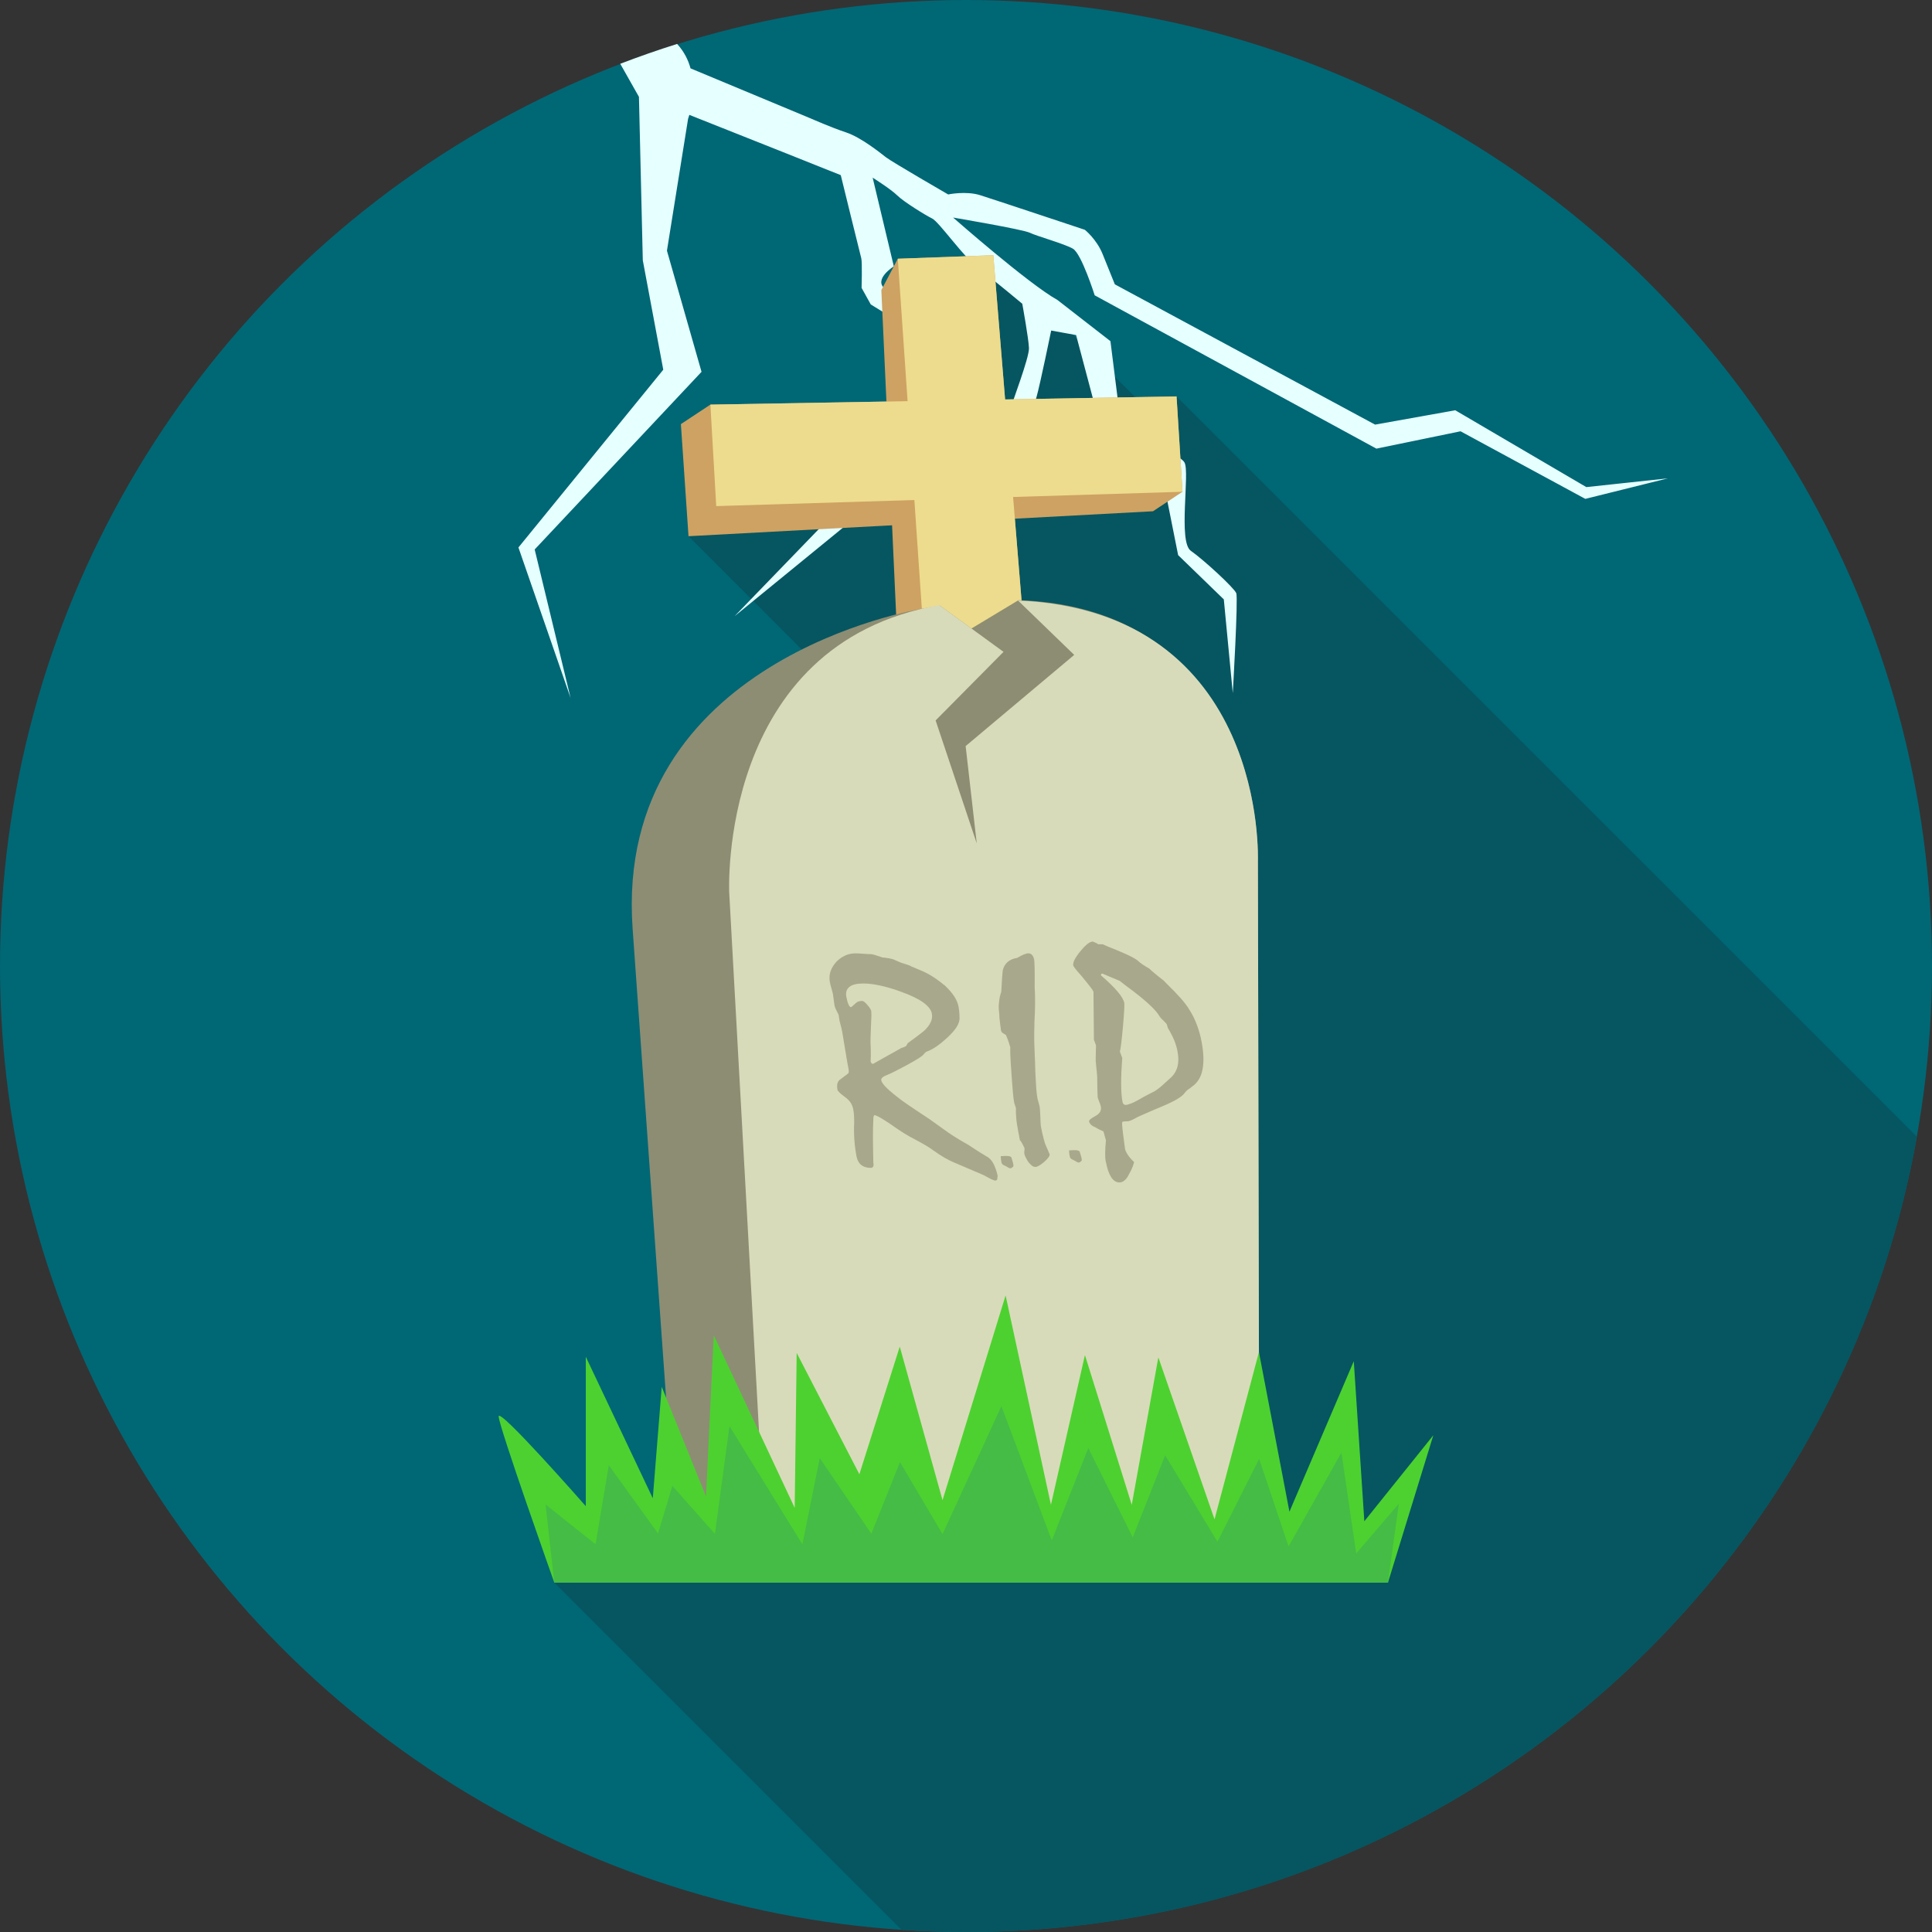
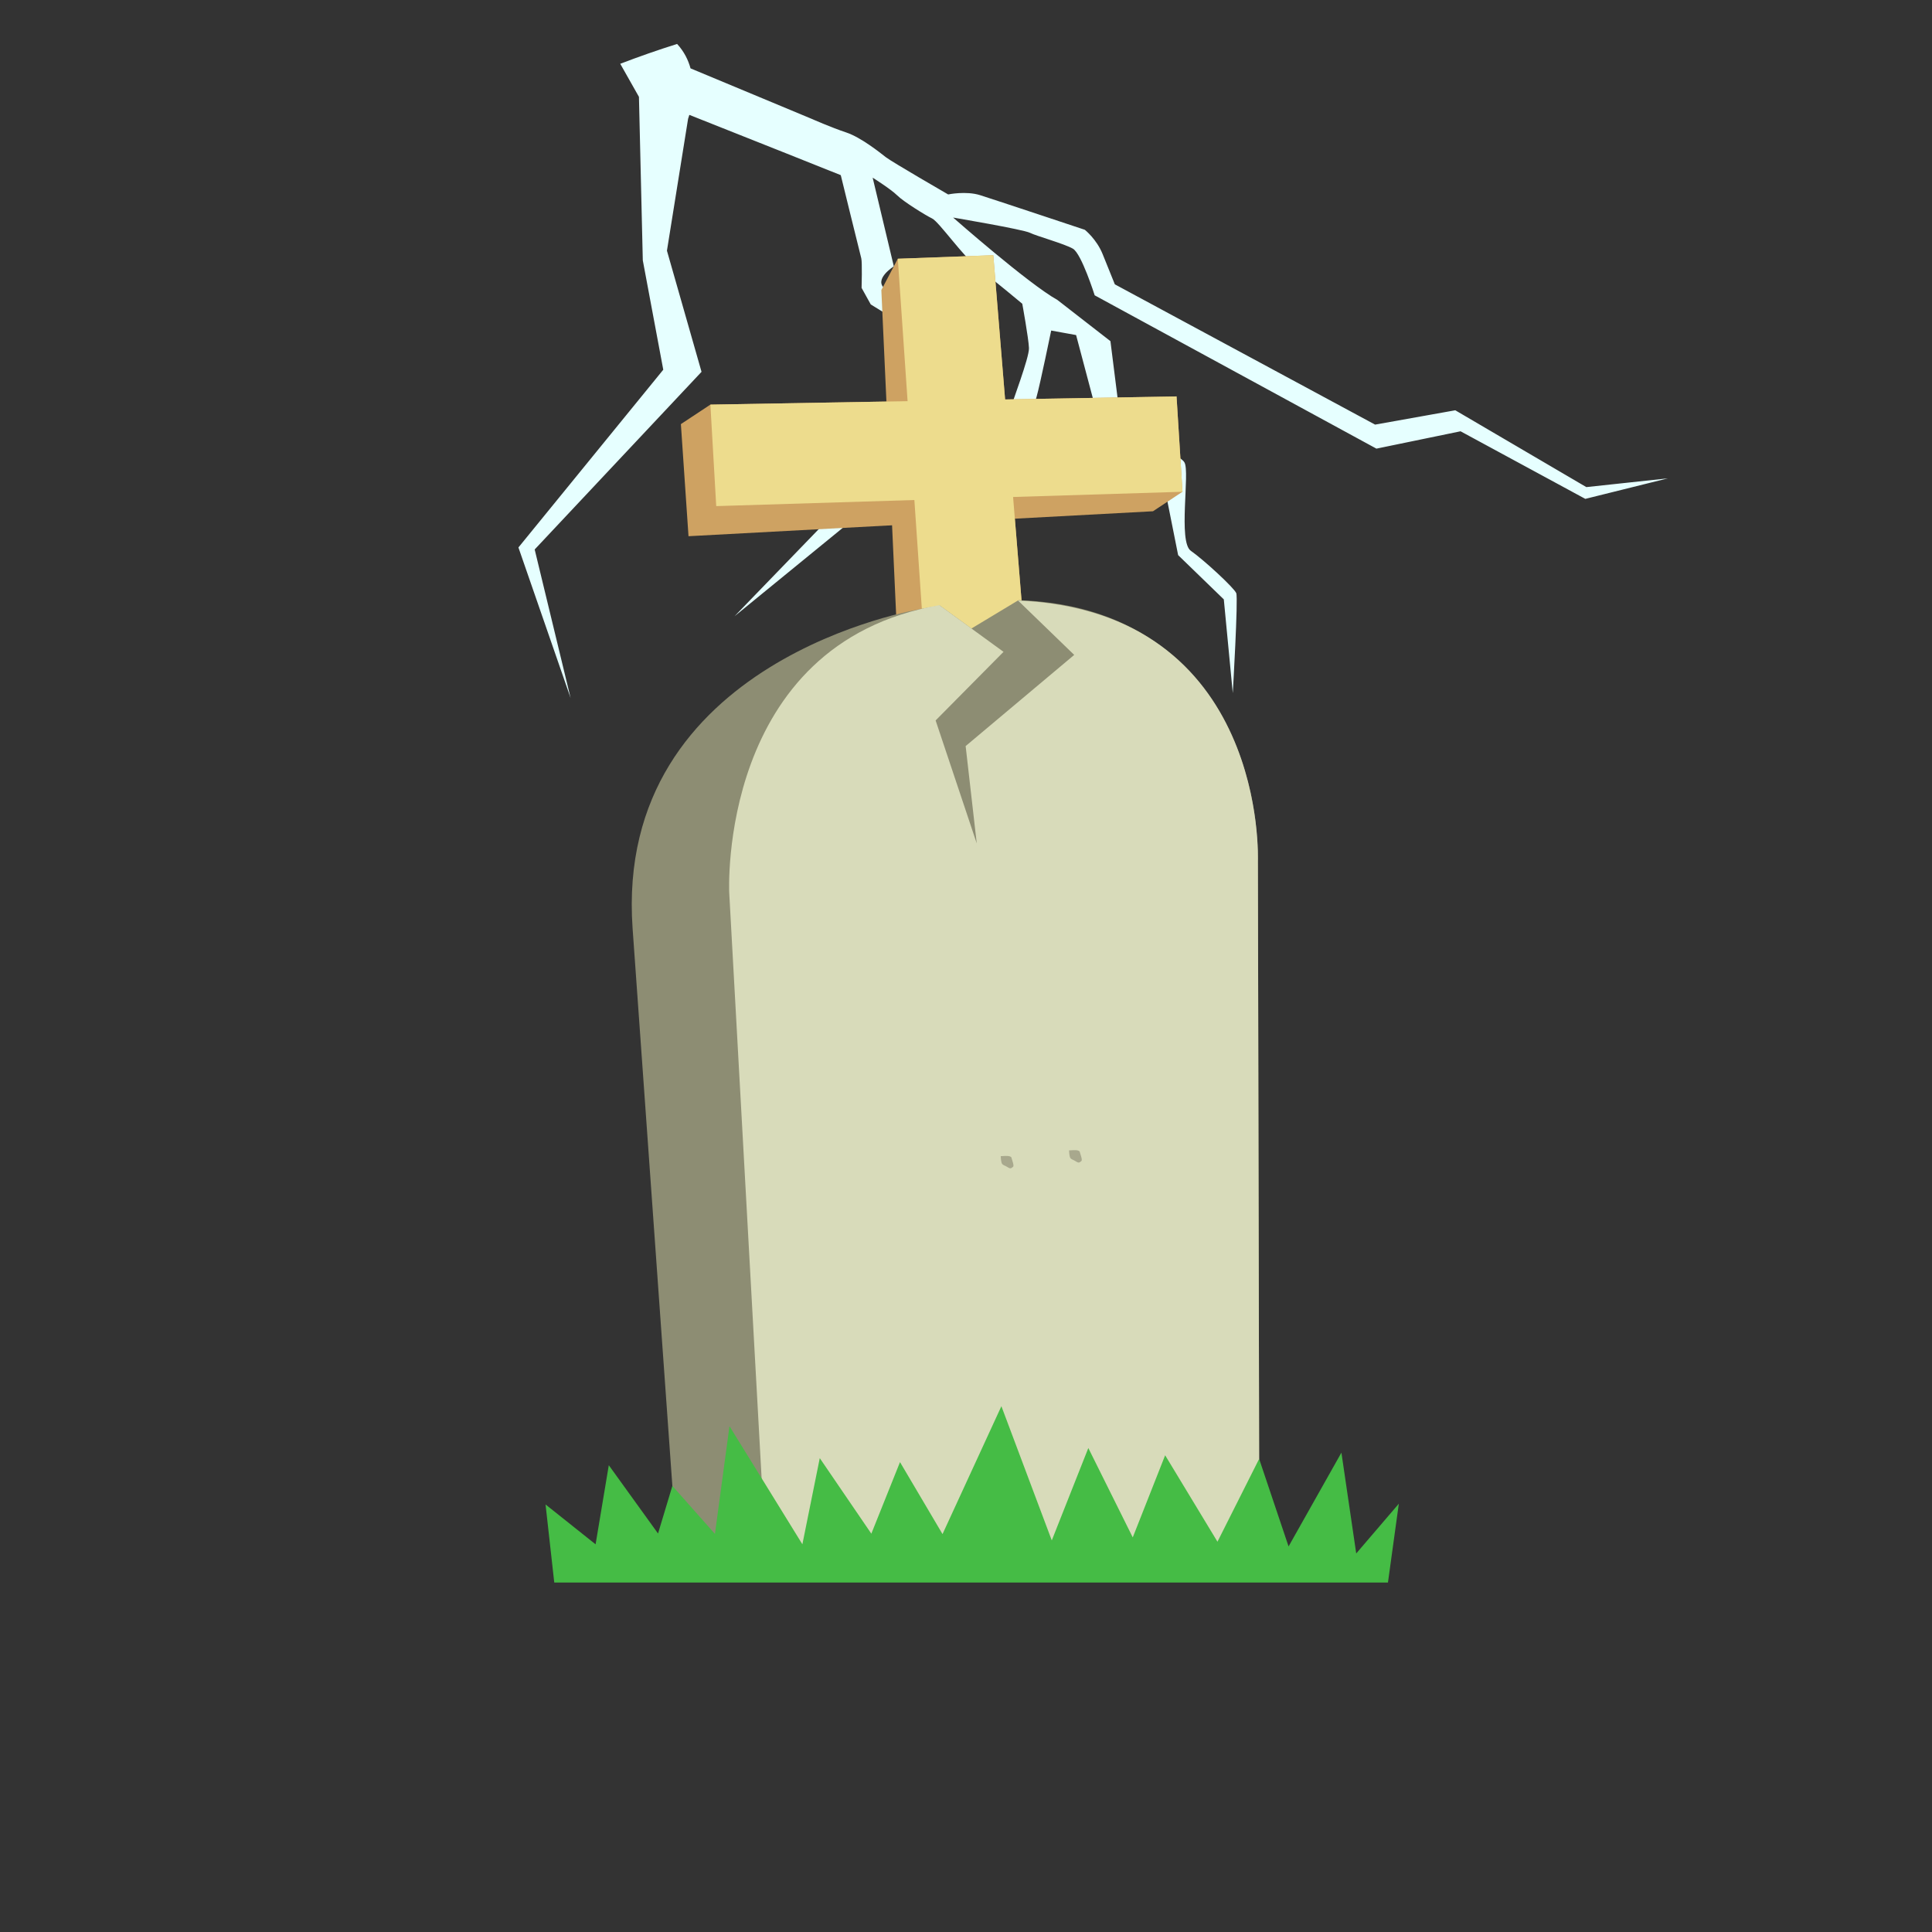
<svg xmlns="http://www.w3.org/2000/svg" height="800px" width="800px" version="1.1" id="Layer_1" viewBox="0 0 512.001 512.001" xml:space="preserve">
  <rect x="0" y="0" width="512.001" height="512.001" fill="#333333" stroke="none" />
-   <circle style="fill:#006775;" cx="256.001" cy="256.001" r="256.001" />
-   <path style="fill:#055661;" d="M508.011,301.265L311.796,105.053l-5.571,5.571l-42.99-42.99l-10.075,43.523l-70.698,30.946  l51.594,51.594l-46.956,202.852l-40.217,22.842l92.027,92.027c5.651,0.372,11.345,0.582,17.089,0.582  C381.938,512,486.637,421.06,508.011,301.265L508.011,301.265z" />
  <path style="fill:#E6FFFF;" d="M179.444,11.648c1.841,1.995,2.944,4.233,3.554,6.47l32.019,13.344c0,0,5.32,2.344,9.234,3.64  c3.919,1.303,8.927,5.324,10.535,6.577c1.606,1.248,16.484,9.852,16.484,9.852s4.701-0.994,8.478,0.193  c3.772,1.19,27.743,9.174,27.743,9.174s3.116,2.473,4.717,6.44l3.235,8.015l68.971,37.175l21.252-3.799l34.73,20.359l21.609-2.32  l-21.879,5.439l-33.064-17.911l-22.295,4.597l-74.663-40.628c0,0-3.488-11.036-5.765-12.355c-2.276-1.32-9.563-3.314-11.418-4.224  c-1.857-0.905-20.334-4.03-20.334-4.03s19.896,17.513,27.669,21.86l14.022,10.894l2.009,15.967  c0.961,7.633,6.623,11.589,6.623,11.589s9.52,2.027,10.994,4.604c1.473,2.576-1.732,21.015,1.675,23.396  c3.412,2.383,11.506,9.838,12.046,11.238c0.54,1.401-0.924,26.475-0.924,26.475l-2.376-24.834l-12.106-11.732l-4.075-20.433  c-0.577-2.909-4.561-2.646-9.372-5.67c-4.81-3.023-5.151-4.545-6.954-7.194l-6.639-25.021l-6.602-1.197  c0,0-2.925,14.196-3.854,17.496c-0.929,3.3-4.235,14.69-4.235,14.69s0.093,10.81-1.211,14.978c-1.306,4.18-5.974,5.02-5.974,5.02  l-9.395,15.423l3.928,7.615l-1.564,1.557l-6.398-9.621c0,0,4.768-10.249,6.016-12.679c1.248-2.429,8.507-5.559,9.716-10.073  c1.213-4.517,1.678-21.508,2.095-23.33c0.419-1.818,5.08-13.852,4.985-16.428c-0.095-2.579-1.774-11.753-1.774-11.753  s-7.649-6.398-11.613-9.386c-3.961-2.985-10.422-12.302-12.281-13.21c-1.855-0.907-7.575-4.459-9.257-6.125  c-1.687-1.664-6.498-4.689-6.498-4.689l5.611,23.503c0,0-5.623,3.502-2.246,6.034c3.372,2.535,9.598,5.404,11.446,7.107  c1.843,1.702,0.842,5.308,0.353,7.43c-0.489,2.127,10.752,26.606,10.752,26.606s-0.879,6.828-3.605,6.68  c-2.716-0.145-9.102-3.051-11.043-2.858c-1.938,0.193-14.436,2.916-14.881,4.087c-0.445,1.178-1.275,11.538-2.609,12.825  l-30.384,24.813l26.289-27.194c0,0-2.404-11.257,2.311-13.049c4.715-1.792,6.595-4.717,10.272-4.992  c3.675-0.272,10-2.337,10.782-1.993c0.787,0.337,5.853,1.501,5.853,1.501l-2.476-8.715c0,0-8.332-18.373-8.325-19.169  c0.012-0.8,0.514-3.719-1.18-4.59c-1.697-0.87-7.419-4.427-7.419-4.427l-2.434-4.389c0,0,0.196-6.833-0.086-7.852  c-0.282-1.022-5.432-22.027-5.432-22.027s-25.556-10.219-40.134-15.974c-0.184,0.644-0.326,1.01-0.326,1.01l-5.608,34.984  l9.167,32.102l-44.218,47.078l9.525,39.38l-13.831-39.913l38.384-47.103l-5.425-28.986l-1.022-43.329l-4.955-8.76  C169.326,15.006,174.348,13.243,179.444,11.648L179.444,11.648z" />
  <g>
    <path style="fill:#CEA262;" d="M268.942,199.067l4.369-8.29L263.235,67.635l-25.302,0.931l-4.369,8.292L239.18,200L268.942,199.067   z" />
    <path style="fill:#CEA262;" d="M180.443,112.395l7.817-5.167l123.536-2.176l1.578,25.27l-7.815,5.169l-123.096,6.612   L180.443,112.395L180.443,112.395z" />
  </g>
  <g>
    <path style="fill:#EDDC8D;" d="M188.26,107.229l123.536-2.176l1.578,25.272l-123.566,3.799L188.26,107.229L188.26,107.229z" />
    <path style="fill:#EDDC8D;" d="M273.31,190.778L263.235,67.635l-25.305,0.934l8.464,123.333L273.31,190.778z" />
  </g>
  <path style="fill:#8D8D73;" d="M243.858,161.422c0,0-81.307,13.172-76.207,84.701l11.946,167.456l154.142-1.995l-0.384-183.338  c0.14-29.09-15.471-67.353-62.969-69.171l-0.365-0.014l-0.247,0.076l-12.33,7.424l-8.352-6.076  C247.38,160.759,245.637,161.071,243.858,161.422L243.858,161.422z" />
  <path style="fill:#D8DBBA;" d="M202.935,411.584l-9.684-175.008c0,0-3.16-65.96,55.691-76.2l17.005,12.369l-17.998,18.179  l10.901,32.591l-2.946-25.796l28.774-24.16l-14.904-14.422c66.323,2.909,63.581,69.109,63.581,69.109l0.384,183.338H202.935  L202.935,411.584z" />
-   <path style="fill:#4DD130;" d="M146.884,419.39H367.83l12.016-39.023l-18.283,22.781l-2.795-42.416l-17.054,39.88l-8.083-42.294  l-11.767,44.323l-14.892-42.922l-7.045,39.066l-12.41-39.685l-9.009,39.685l-12.013-55.478l-16.715,54.258l-11.333-40.706  l-10.703,33.83l-16.615-32.151l-0.524,41.057l-21.455-45.752l-2.051,42.706l-11.734-29.028l-2.369,29.535L155.24,359.55v39.599  c0,0-23.088-26.317-23.088-23.778C132.152,377.913,146.884,419.39,146.884,419.39L146.884,419.39z" />
  <path style="fill:#45BC45;" d="M146.884,419.39l-2.307-20.689l13.261,10.561l3.5-20.964l13.049,18.099l3.799-12.62l11.28,12.728  l3.854-28.558l19.321,31.307l4.608-22.832l13.665,20.02l7.598-18.968l11.269,19.077l15.6-33.894l13.354,35.565l9.686-24.481  l11.773,23.685l8.585-21.762l13.866,22.908l11.043-21.955l7.799,23.205l14.006-24.855l3.924,26.717l11.289-13.186l-2.879,20.896  H146.884V419.39z" />
  <g>
-     <path style="fill:#A8A88D;" d="M233.544,286.277c0.102,0.535,0.612,1.248,1.555,2.152c0.941,0.889,2.293,2.002,4.066,3.319   c1.161,0.821,2.33,1.631,3.54,2.427c1.208,0.794,2.418,1.589,3.617,2.399c0.526,0.37,1.208,0.863,2.051,1.467   c0.845,0.602,1.815,1.303,2.944,2.111c0.789,0.535,1.62,1.07,2.491,1.606c0.872,0.535,1.797,1.068,2.779,1.617   c0.678,0.454,1.431,0.945,2.262,1.483c0.817,0.533,1.762,1.11,2.812,1.727c0.6,0.328,1.121,0.903,1.589,1.755   c0.452,0.849,0.838,1.931,1.152,3.277l-0.156,1.043l-0.372,0.205c-0.261,0-0.637-0.109-1.121-0.342   c-0.484-0.233-1.108-0.563-1.864-0.987c-0.138-0.084-0.81-0.372-1.993-0.877c-1.183-0.521-2.883-1.236-5.097-2.18   c-1.215-0.482-2.351-1.029-3.412-1.631c-1.05-0.605-2.02-1.236-2.932-1.906c-0.528-0.399-1.206-0.849-1.997-1.331   c-0.805-0.48-1.743-1.001-2.812-1.564c-1.112-0.575-2.064-1.11-2.89-1.617c-0.81-0.507-1.467-0.931-1.976-1.287   c-1.666-1.18-3.019-2.074-4.04-2.688c-1.038-0.616-1.716-0.934-2.074-0.934c-0.186,0.384-0.261,0.768-0.214,1.166   c-0.086,1.259-0.107,2.853-0.109,4.757c0.012,1.92,0.042,4.14,0.104,6.68c0.09,0.466,0.074,0.808-0.046,1.029   c-0.121,0.233-0.33,0.342-0.661,0.342c-1.043,0-1.876-0.261-2.507-0.768c-0.633-0.507-1.052-1.262-1.25-2.29   c-0.261-1.357-0.456-2.798-0.565-4.291c-0.114-1.508-0.131-3.086-0.051-4.745c-0.005-0.726-0.021-1.37-0.063-1.947   c-0.042-0.575-0.114-1.11-0.21-1.589c-0.237-1.236-0.975-2.29-2.199-3.167c-1.229-0.891-1.885-1.522-1.957-1.892   c-0.114-0.591-0.131-1.11-0.037-1.55c0.093-0.438,0.286-0.796,0.577-1.056c0.77-0.561,1.487-1.11,2.157-1.617   c0.17-0.109,0.275-0.288,0.295-0.535c0.019-0.261-0.023-0.614-0.109-1.07c-0.051-0.258-0.107-0.547-0.168-0.861   c-0.058-0.302-0.114-0.591-0.168-0.865c-0.377-2.385-0.782-4.853-1.227-7.43c-0.035-0.191-0.09-0.48-0.168-0.877   c-0.079-0.412-0.207-0.934-0.388-1.578c-0.147-0.48-0.247-0.931-0.3-1.343c-0.051-0.412-0.111-0.794-0.177-1.138   c-0.268-0.535-0.496-1.001-0.694-1.384c-0.198-0.399-0.323-0.768-0.391-1.112c-0.06-0.314-0.131-0.821-0.207-1.508   c-0.076-0.685-0.145-1.163-0.203-1.467c-0.07-0.37-0.214-0.891-0.41-1.562c-0.2-0.675-0.323-1.18-0.388-1.525   c-0.189-0.973-0.147-1.89,0.121-2.784c0.27-0.877,0.789-1.741,1.527-2.604c0.733-0.754,1.529-1.317,2.371-1.713   c0.856-0.386,1.767-0.577,2.727-0.577c0.452,0,1.131,0.028,2.034,0.095c0.92,0.07,1.624,0.109,2.132,0.109   c0.344,0,1.359,0.288,3.023,0.877c0.626,0.056,1.19,0.123,1.684,0.221c0.5,0.095,0.903,0.191,1.227,0.302   c0.722,0.328,1.289,0.572,1.704,0.74c0.405,0.177,0.685,0.272,0.854,0.3c0.484,0.166,0.907,0.3,1.259,0.41   c0.365,0.111,0.661,0.235,0.898,0.399c0.391,0.168,0.835,0.344,1.343,0.563c0.51,0.219,1.075,0.454,1.718,0.726   c1.054,0.48,2.067,1.045,3.04,1.687c0.961,0.644,1.89,1.331,2.788,2.085c1.038,0.973,1.862,1.906,2.466,2.837   c0.602,0.92,0.999,1.838,1.176,2.756c0.051,0.263,0.111,0.646,0.166,1.14c0.053,0.494,0.079,1.054,0.088,1.671   c0.081,0.77-0.17,1.606-0.708,2.509c-0.556,0.893-1.41,1.88-2.574,2.951c-1.024,0.945-1.999,1.727-2.918,2.357   c-0.922,0.63-1.797,1.068-2.621,1.343c-0.309,0.235-0.526,0.466-0.678,0.687c-0.21,0.261-0.699,0.644-1.469,1.124   c-0.756,0.48-1.808,1.082-3.149,1.811c-2.422,1.303-4.15,2.164-5.195,2.576C233.929,285.345,233.449,285.785,233.544,286.277   L233.544,286.277z M225.587,266.903c0.436-0.372,0.845-0.742,1.243-1.098c0.379-0.37,0.936-0.547,1.65-0.547   c0.328,0,0.794,0.353,1.398,1.068c0.6,0.701,0.938,1.234,1.003,1.578c0.037,0.191,0.049,0.616,0.056,1.287   c-0.009,0.673-0.051,1.578-0.118,2.729c-0.116,2.604-0.159,4.238-0.1,4.881c0.044,0.659,0.063,1.687,0.058,3.086   c-0.03,0.344-0.051,0.796-0.053,1.357c0.046,0.247,0.121,0.412,0.237,0.521c0.116,0.109,0.251,0.166,0.417,0.166   c4.803-2.674,7.291-4.073,7.462-4.182c0.21-0.056,0.415-0.123,0.644-0.219c0.214-0.097,0.429-0.193,0.628-0.302l0.44-0.768   c1.373-0.987,2.775-2.043,4.217-3.167c0.886-0.808,1.504-1.592,1.859-2.371c0.374-0.768,0.468-1.55,0.319-2.332   c-0.191-0.987-0.955-1.96-2.295-2.935c-1.336-0.959-3.241-1.878-5.702-2.77c-2.113-0.78-4.003-1.343-5.676-1.699   c-1.673-0.37-3.163-0.549-4.48-0.549c-1.716,0-2.944,0.3-3.691,0.905c-0.761,0.602-1.029,1.494-0.8,2.671   c0.172,0.907,0.374,1.592,0.605,2.074C225.133,266.75,225.352,266.956,225.587,266.903L225.587,266.903z M269.854,299.92   c-0.293-1.508-0.48-2.77-0.554-3.799c-0.079-1.043-0.111-1.85-0.058-2.441c-0.142-0.452-0.302-0.917-0.463-1.398   c-0.109-0.561-0.235-1.508-0.349-2.812c-0.116-1.315-0.256-3.028-0.393-5.155c-0.156-2.027-0.254-3.605-0.288-4.717   c-0.035-1.11-0.044-1.795-0.009-2.03c-0.145-0.466-0.293-0.959-0.463-1.494c-0.172-0.535-0.399-1.124-0.685-1.769l-1.017-0.644   l-0.284-0.48c-0.09-0.754-0.196-1.508-0.298-2.263c-0.109-0.768-0.172-1.536-0.186-2.318c-0.131-0.959-0.172-1.811-0.107-2.537   c0.067-0.726,0.154-1.343,0.254-1.892c0.058-0.123,0.102-0.314,0.152-0.561c0.051-0.235,0.125-0.496,0.24-0.756   c0.058-0.973,0.107-1.931,0.168-2.893c0.046-0.973,0.128-1.906,0.224-2.825c0.224-0.902,0.659-1.643,1.303-2.206   c0.633-0.563,1.483-0.92,2.521-1.084c0.664-0.399,1.25-0.699,1.743-0.905c0.498-0.205,0.917-0.3,1.231-0.3   c0.37,0,0.705,0.152,0.978,0.438c0.265,0.302,0.452,0.715,0.556,1.25c0.042,0.219,0.074,0.959,0.116,2.235   c0.026,1.275,0.035,3.031,0.014,5.28c0.063,0.752,0.1,1.643,0.104,2.671c0.023,1.043-0.002,2.262-0.042,3.689   c-0.095,1.578-0.156,3.319-0.179,5.197c-0.035,1.892,0.026,3.977,0.135,6.253c0.065,0.973,0.097,1.92,0.111,2.853   c0.016,0.945,0.063,1.89,0.111,2.851c0.049,1.112,0.109,2.138,0.177,3.126c0.076,0.975,0.177,1.852,0.328,2.632   c0.056,0.288,0.14,0.577,0.23,0.838c0.093,0.275,0.156,0.521,0.203,0.768c0.114,0.3,0.172,0.687,0.21,1.166   c0.026,0.48,0.053,1.054,0.1,1.727c0.03,0.644,0.046,1.234,0.065,1.757c0.019,0.519,0.053,0.917,0.102,1.178   c0.265,1.37,0.519,2.469,0.752,3.319c0.219,0.849,0.408,1.398,0.542,1.673c0.312,0.712,0.659,1.494,1.01,2.33   c0.086,0.454-0.386,1.126-1.417,2.03c-1.036,0.891-1.827,1.345-2.36,1.345c-0.316,0-0.626-0.111-0.931-0.342   c-0.291-0.235-0.614-0.563-0.98-1.029c-0.261-0.426-0.486-0.81-0.664-1.166c-0.177-0.342-0.293-0.673-0.349-0.961   c-0.032-0.166-0.026-0.41,0.014-0.768c0.044-0.342,0.049-0.602,0.021-0.754c-0.374-0.81-0.738-1.481-1.117-2.016   c-0.005,0.261-0.039,0.219-0.114-0.166C270.191,301.674,270.051,300.963,269.854,299.92L269.854,299.92z M289.783,262.789   c-0.182-0.372-0.526-0.877-1.029-1.494c-0.519-0.63-1.152-1.426-1.929-2.402c-0.787-0.877-1.37-1.562-1.769-2.057   c-0.381-0.491-0.598-0.835-0.635-1.026c-0.147-0.754,0.48-1.99,1.876-3.703c1.41-1.73,2.505-2.59,3.314-2.59   c0.637,0.247,1.108,0.48,1.428,0.726h1.208c0.796,0.37,1.601,0.712,2.434,1.043c0.828,0.314,1.631,0.644,2.429,0.999   c2.355,0.989,3.866,1.785,4.517,2.388c0.651,0.602,1.643,1.275,2.967,2.016c0.207,0.219,0.591,0.577,1.18,1.068   c0.575,0.496,1.352,1.112,2.32,1.866c0.125,0.081,0.288,0.219,0.494,0.438c0.207,0.221,0.417,0.44,0.656,0.687   c1.41,1.359,2.627,2.618,3.645,3.77c1.015,1.138,1.811,2.208,2.402,3.209c0.752,1.192,1.382,2.484,1.892,3.84   c0.524,1.37,0.934,2.851,1.243,4.457c0.57,2.962,0.657,5.469,0.238,7.499c-0.417,2.032-1.373,3.54-2.883,4.526   c-0.125,0.135-0.328,0.286-0.596,0.466c-0.256,0.166-0.519,0.37-0.766,0.577l-0.436,0.519c-0.353,0.507-1.003,1.056-1.962,1.634   c-0.945,0.575-2.225,1.192-3.81,1.864c-2.12,0.877-4.334,1.836-6.658,2.879c-0.63,0.358-1.18,0.63-1.631,0.849   c-0.468,0.207-0.817,0.316-1.091,0.316c-0.78,0-1.236,0.053-1.38,0.166c-0.142,0.109-0.088,1.178,0.182,3.221   c0.172,1.317,0.34,2.618,0.503,3.882c0.086,0.452,0.326,0.987,0.731,1.589c0.391,0.602,0.957,1.262,1.68,1.962   c-0.145,0.535-0.316,1.054-0.521,1.562c-0.219,0.51-0.48,1.07-0.833,1.659c-0.342,0.715-0.729,1.264-1.166,1.617   c-0.44,0.37-0.884,0.549-1.336,0.549c-0.893,0-1.624-0.466-2.235-1.41c-0.591-0.936-1.066-2.346-1.428-4.224   c-0.114-0.589-0.161-1.331-0.14-2.223c0-0.905,0.076-2.016,0.196-3.317l-0.657-2.334c-0.372-0.163-0.75-0.34-1.117-0.533   c-0.363-0.177-0.731-0.384-1.089-0.605c-0.519-0.203-0.91-0.452-1.152-0.71c-0.258-0.277-0.405-0.538-0.459-0.81   c-0.06-0.316,0.494-0.796,1.659-1.426c1.183-0.63,1.664-1.467,1.464-2.509c-0.056-0.288-0.196-0.726-0.429-1.289   c-0.23-0.563-0.363-0.973-0.415-1.234c-0.067-1.55-0.095-3.125-0.111-4.703c0.023-0.166,0-0.644-0.072-1.441   c-0.072-0.81-0.184-1.962-0.335-3.456c-0.005-0.452-0.007-1.029,0.021-1.727c0.032-0.701,0.056-1.494,0.06-2.399l-0.554-1.455   L289.783,262.789L289.783,262.789z M292.154,258.015c-0.163,0-0.268,0.042-0.321,0.109c-0.053,0.084-0.07,0.207-0.039,0.372   c3.801,3.291,5.846,5.716,6.151,7.294c0.09,0.48-0.028,2.565-0.346,6.24c-0.335,3.675-0.605,5.898-0.826,6.666l0.637,1.684   c-0.205,2.702-0.307,5.02-0.291,6.952c0.018,1.947,0.123,3.484,0.344,4.636c0.058,0.302,0.166,0.507,0.316,0.644   c0.138,0.138,0.326,0.205,0.533,0.205c0.272,0,0.731-0.123,1.382-0.37c0.668-0.233,1.481-0.644,2.477-1.234   c0.626-0.384,1.259-0.729,1.899-1.043c0.633-0.328,1.285-0.659,1.945-1.001c0.27-0.166,0.572-0.37,0.907-0.63   c0.349-0.247,0.715-0.549,1.101-0.905c0.549-0.48,0.982-0.863,1.308-1.18c0.312-0.3,0.519-0.494,0.614-0.575   c0.996-0.81,1.68-1.811,2.037-3.019c0.363-1.192,0.384-2.63,0.067-4.275c-0.189-0.989-0.494-2.004-0.924-3.019   c-0.429-1.015-0.973-2.055-1.629-3.125l-0.268-0.961c-0.081-0.134-0.21-0.286-0.374-0.452c-0.172-0.18-0.344-0.37-0.554-0.589   c-0.198-0.166-0.412-0.37-0.659-0.646c-0.228-0.261-0.473-0.602-0.722-1.04c-0.584-0.824-1.564-1.85-2.939-3.086   c-1.359-1.22-3.142-2.646-5.345-4.249c-0.251-0.18-0.526-0.399-0.852-0.659c-0.321-0.247-0.664-0.521-1.05-0.821   c-0.551-0.235-1.211-0.51-1.972-0.824C294.02,258.811,293.141,258.441,292.154,258.015L292.154,258.015z" />
    <path style="fill:#A8A88D;" d="M266.139,306.352c0,0,1.73-0.18,1.908,0.442c0.177,0.621,0.754,2.176,0.442,2.397   c-0.309,0.221-0.575,0.715-1.373,0.177c-0.798-0.535-1.333-0.533-1.599-1.019c-0.265-0.489-0.312-1.952-0.312-1.952l1.152-0.06   L266.139,306.352L266.139,306.352z" />
    <path style="fill:#A8A88D;" d="M284.244,304.824c0,0,1.727-0.18,1.906,0.442c0.179,0.621,0.756,2.176,0.445,2.397   c-0.309,0.221-0.577,0.715-1.375,0.177c-0.798-0.535-1.331-0.533-1.596-1.019c-0.268-0.489-0.312-1.952-0.312-1.952l1.152-0.06   L284.244,304.824z" />
  </g>
</svg>